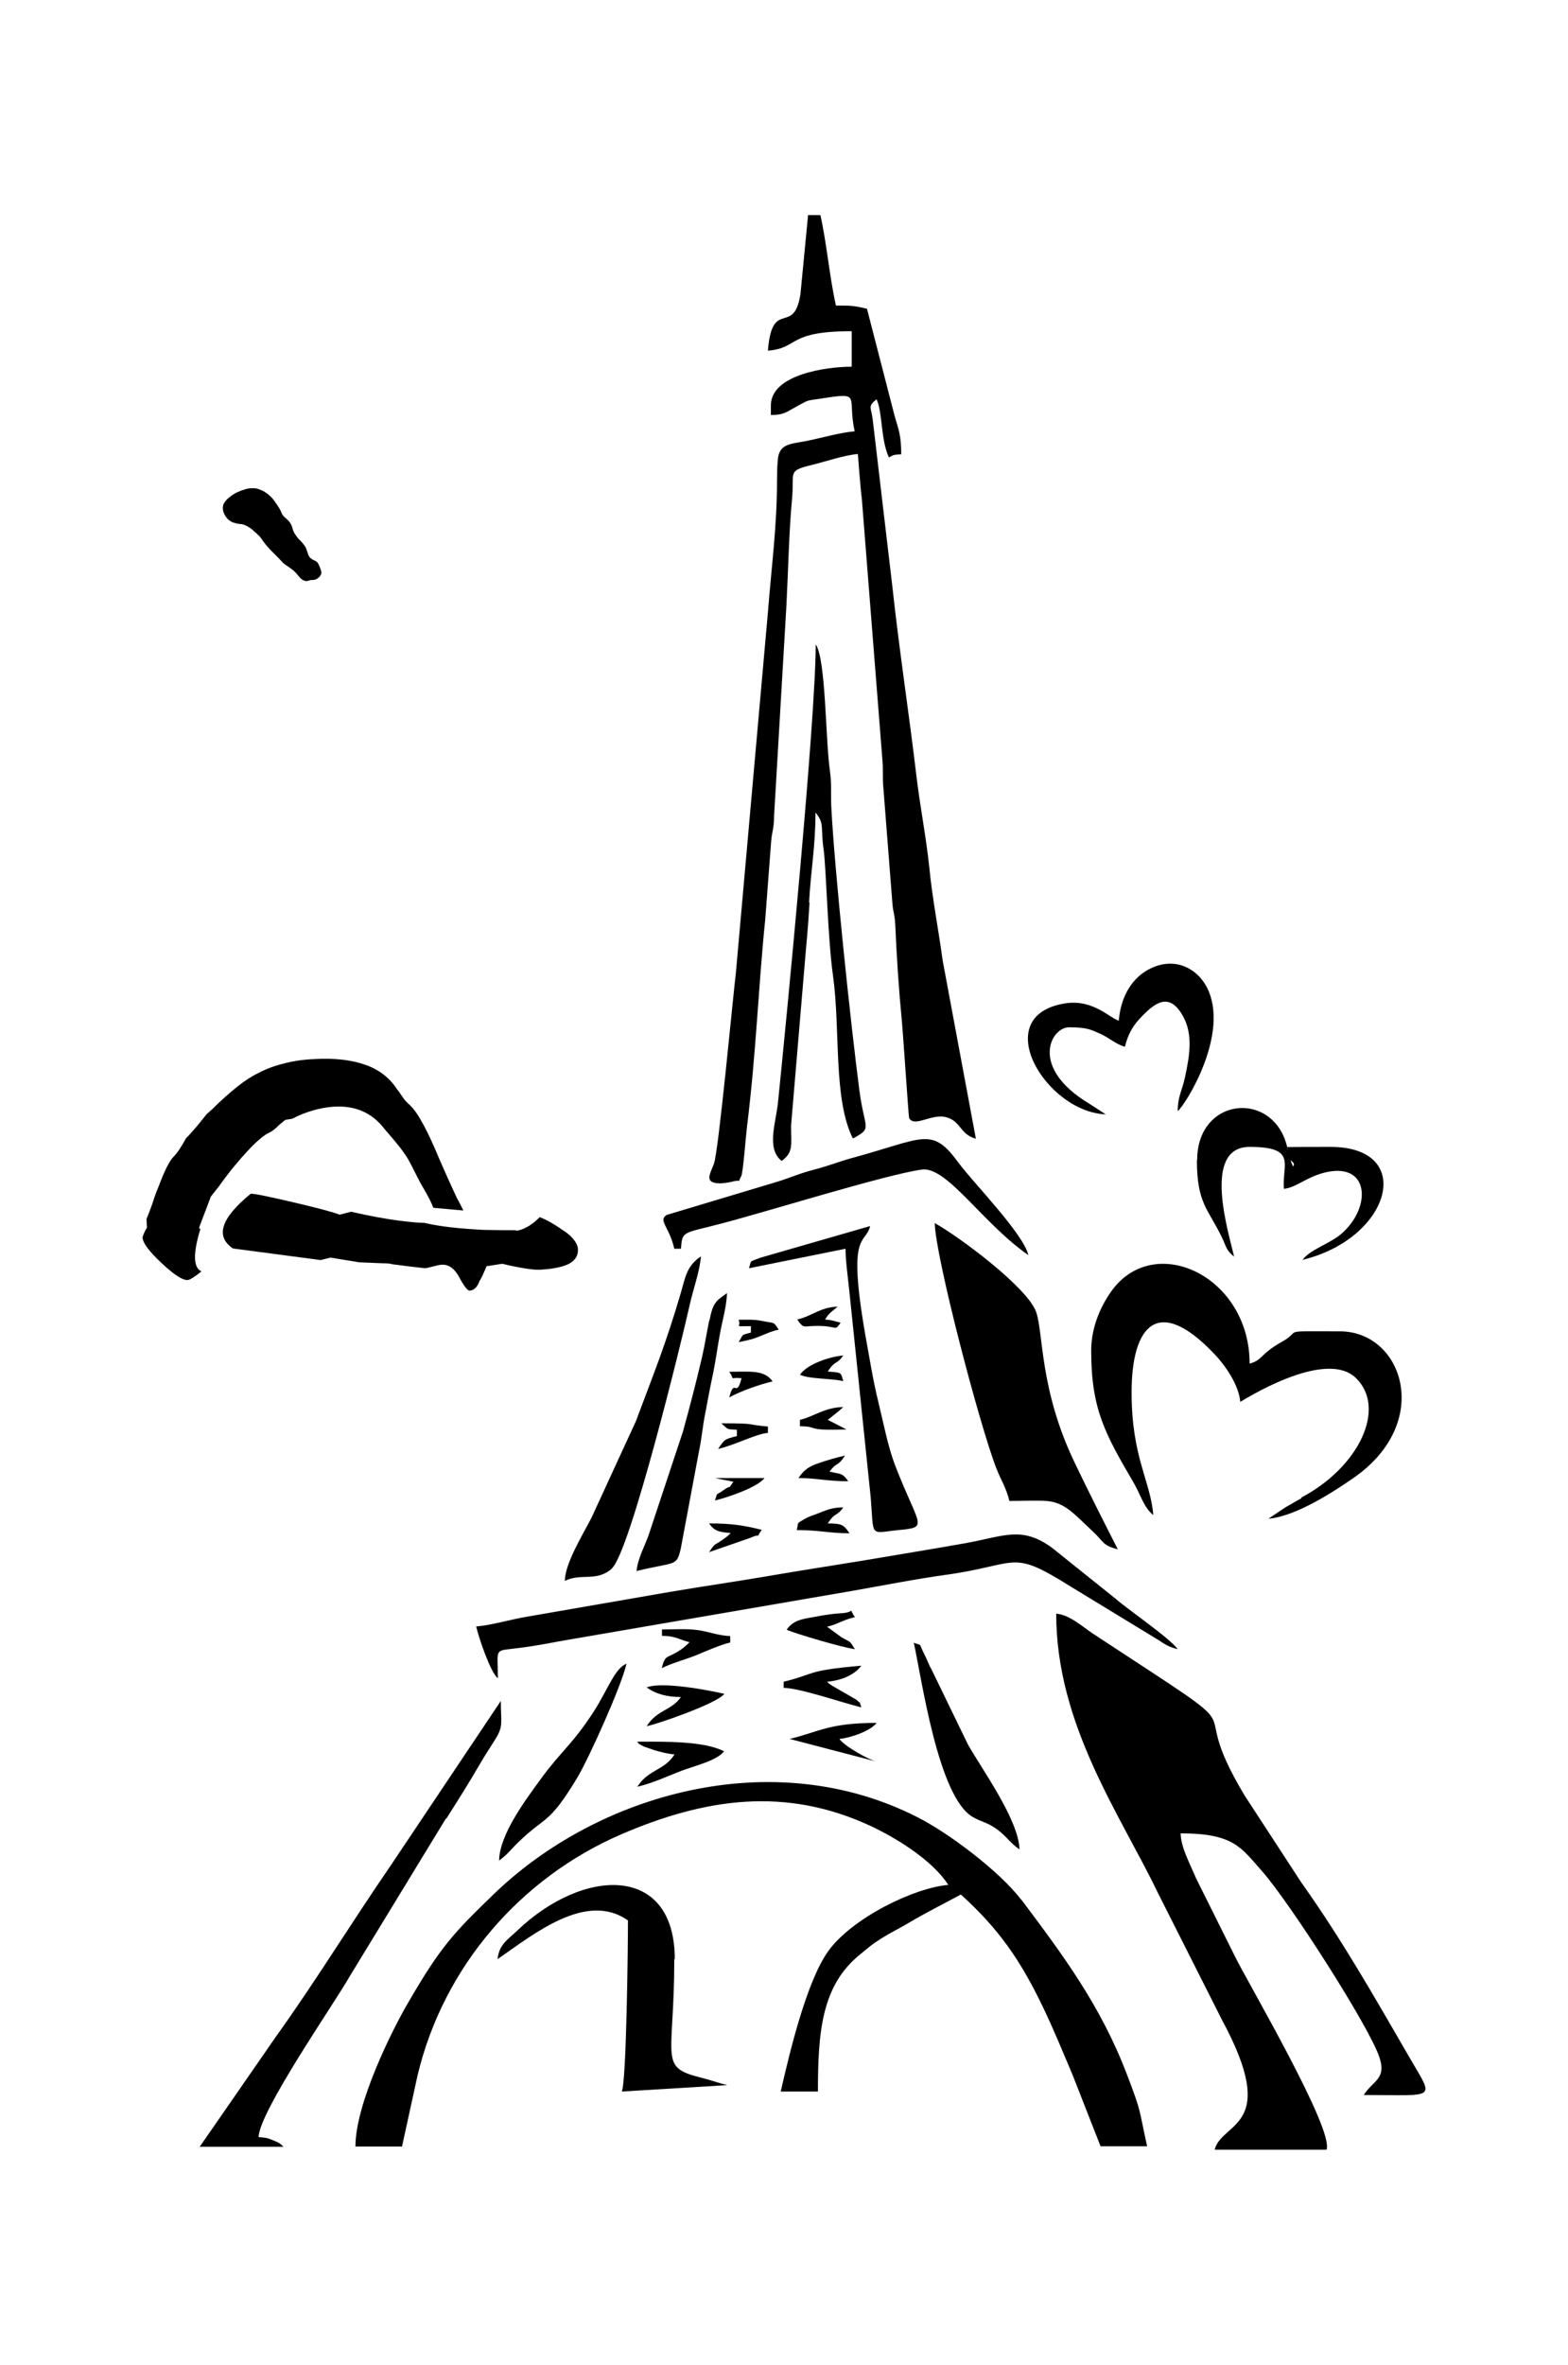
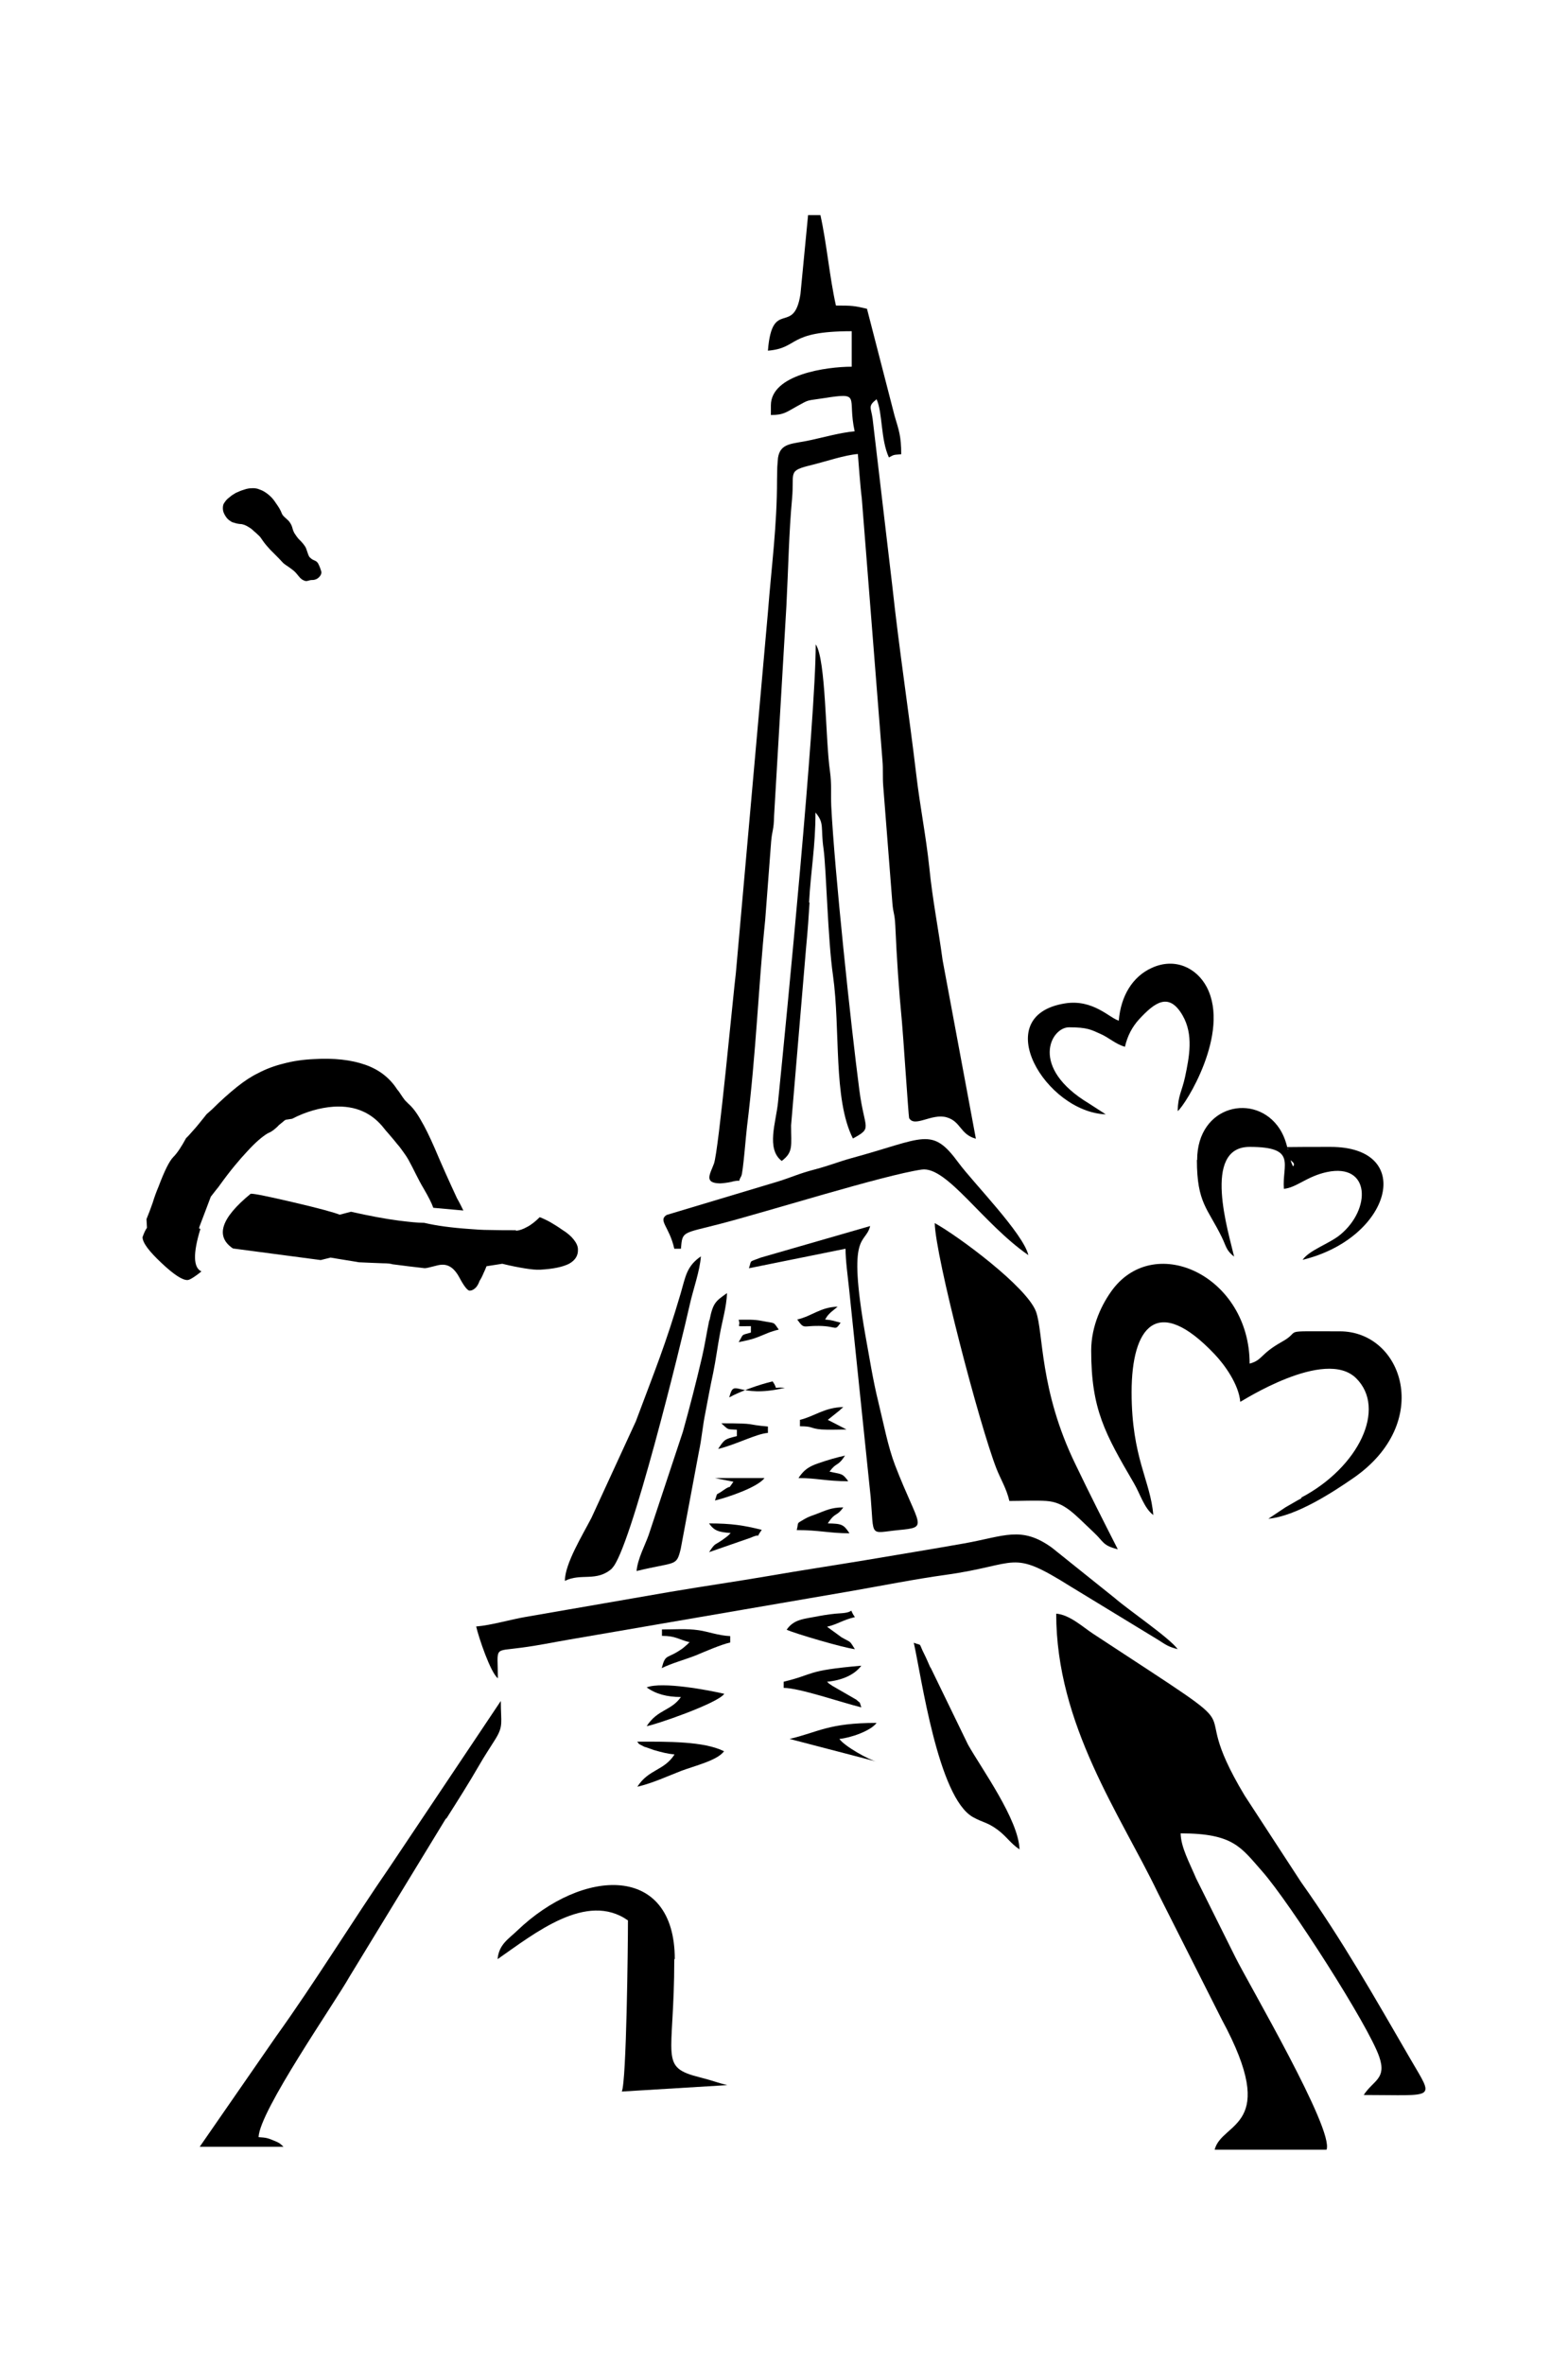
<svg xmlns="http://www.w3.org/2000/svg" version="1.1" id="Livello_1" x="0px" y="0px" viewBox="0 0 935.435 1409.767" style="enable-background:new 0 0 935.435 1409.767;" xml:space="preserve">
  <g id="Capa_1">
    <path d="M499.722,778.971c-10.437,0.294-15.141,5.586-24.108,7.644c4.263,6.027,3.234,3.675,12.936,3.822   c11.172,0.147,9.261,3.381,12.936-1.911c-4.263-1.029-4.263-1.47-9.261-1.911c1.47-2.205,1.029-1.911,3.381-4.263l0,0   L499.722,778.971L499.722,778.971L499.722,778.971z" />
    <path d="M446.949,756.039l57.476-11.613c0,6.909,1.323,16.317,2.205,24.696l12.789,123.332   c2.058,24.549-1.029,21.462,16.611,19.698c18.522-1.764,12.201-1.764-2.058-38.661c-4.263-11.172-6.762-24.549-9.996-37.779   c-3.234-13.083-5.292-26.46-7.791-40.131c-10.878-62.474,0-53.066,2.94-64.679l-65.267,18.816l0,0   c-7.497,2.94-5.292,1.176-7.056,6.321l0,0H446.949z" />
    <path d="M422.842,925.381l24.99-8.673c7.938-3.528,1.764,2.058,6.615-4.704c-10.731-2.646-17.934-3.822-31.458-3.822   c3.234,4.557,5.88,5.145,12.936,5.733c-1.323,1.176-0.294,0.588-2.94,2.646l0,0c-7.203,5.439-5.733,2.352-9.996,8.82l0,0H422.842z" />
    <path d="M435.043,833.213L435.043,833.213L435.043,833.213z" />
-     <path d="M435.043,833.066c6.615-3.675,17.787-7.644,25.872-9.555c-4.998-7.056-13.524-5.733-25.872-5.733   c4.116,5.88-1.176,3.087,7.35,3.822C439.159,834.242,438.277,820.718,435.043,833.066z" />
+     <path d="M435.043,833.066c6.615-3.675,17.787-7.644,25.872-9.555c4.116,5.88-1.176,3.087,7.35,3.822C439.159,834.242,438.277,820.718,435.043,833.066z" />
    <path d="M506.778,914.062L506.778,914.062c-3.528-5.292-4.557-5.733-12.936-5.88c4.557-7.056,4.998-3.675,9.261-9.555   c-7.35,0-10.584,1.911-16.464,4.116c-1.911,0.735-4.116,1.323-6.615,2.793c-5.292,3.234-3.381,1.323-4.704,6.615   C488.844,912.151,494.724,914.062,506.778,914.062L506.778,914.062L506.778,914.062z" />
    <path d="M439.6,852.323v3.822c-7.35,1.764-7.497,2.058-11.172,7.644c10.878-2.646,22.932-9.114,29.694-9.555v-3.822   c-14.112-1.176-5.292-1.911-27.783-1.911C435.043,852.764,433.426,851.882,439.6,852.323z" />
-     <path d="M322.883,1060.178c-9.408,12.936-24.843,33.369-25.137,48.95c4.998-3.528,7.056-6.615,11.613-11.025   c16.611-16.023,17.934-9.996,35.133-38.514c6.615-11.025,26.313-54.536,29.253-67.766c-6.909,2.646-11.172,15.435-19.257,28.077   C341.846,1039.599,334.79,1043.862,322.883,1060.178L322.883,1060.178L322.883,1060.178z" />
-     <path d="M477.231,819.542c5.439,2.646,18.375,2.058,25.872,3.822c-1.764-5.292-0.294-4.998-9.261-5.733   c4.557-7.056,4.998-3.675,9.261-9.555l0,0C495.312,808.664,481.641,813.074,477.231,819.542L477.231,819.542L477.231,819.542z" />
    <path d="M501.192,840.563h-0.147c0.294,0,0.735-0.735,1.029-0.882c0.147,0,0.588-0.588,1.029-0.882   c-11.466,0.294-16.905,5.439-25.872,7.644v3.822c8.232,0,5.733,1.323,12.936,1.911c4.41,0.294,10.29,0,14.847,0l-11.172-5.733   L501.192,840.563z" />
    <path d="M504.132,867.758L504.132,867.758c-4.851,1.029-10.437,2.646-15.876,4.557c-6.174,2.058-8.82,4.263-11.907,8.82   c10.878,0,16.758,1.911,29.694,1.911c-3.528-4.998-4.116-4.116-11.172-5.733C499.134,871.432,499.575,874.666,504.132,867.758   L504.132,867.758L504.132,867.758z" />
    <path d="M440.482,800.138L440.482,800.138c3.822-0.735,7.644-1.47,11.76-3.087c4.998-1.911,6.762-3.087,12.348-4.41   c-3.528-4.998-1.764-3.528-9.849-5.145c-4.998-1.029-8.967-0.735-14.112-0.735c1.911,4.704-3.675,3.822,7.35,3.822v3.822   c-6.468,1.764-4.116,0.735-7.35,5.733l0,0H440.482z" />
    <path d="M551.465,986.238c-3.822-7.497-0.882-4.851-6.321-6.909c4.557,20.139,14.406,92.168,35.28,103.928   c6.027,3.381,8.526,2.94,14.847,7.644c5.292,3.969,7.497,7.938,12.936,11.613c-0.441-17.64-22.785-48.362-30.723-62.474   l-22.344-46.01h-0.147C553.523,990.795,552.935,989.178,551.465,986.238L551.465,986.238L551.465,986.238z" />
    <path d="M691.114,977.712L691.114,977.712c4.557,2.94,5.88,3.969,11.466,5.439c-4.704-6.615-29.4-23.373-37.485-30.429   l-37.632-30.135c-18.228-13.083-28.224-6.762-52.184-2.499c-18.228,3.234-38.955,6.615-58.946,9.996   c-20.433,3.381-38.073,6.027-57.623,9.408c-18.963,3.234-39.249,6.174-59.24,9.555l-85.7,14.847   c-9.555,1.617-20.58,4.998-29.694,5.733c1.47,6.468,8.526,27.489,12.936,30.87c0-19.257-2.94-15.876,13.965-18.228   c10.29-1.323,19.11-3.234,28.665-4.851l168.46-28.959c18.522-3.234,37.632-7.056,55.712-9.555   c44.688-6.174,38.514-15.876,74.675,6.762L691.114,977.712L691.114,977.712L691.114,977.712z" />
    <path d="M522.948,1027.104c-28.665,0-34.545,5.439-51.89,9.555l51.89,13.524c-4.557-1.029-19.11-9.114-22.197-13.524   C507.219,1036.071,519.42,1031.955,522.948,1027.104z" />
    <path d="M776.373,892.747v0.441l0,0c-4.116,2.205-5.586,3.234-9.555,5.439l-10.143,6.762c16.611-1.47,38.808-16.023,50.714-24.255   c47.921-33.075,29.547-87.464-8.085-87.464s-21.609-0.882-34.692,6.321c-13.083,7.35-11.172,10.731-19.11,12.936   c0-51.743-55.712-78.203-81.584-44.393c-6.321,8.379-12.936,21.609-12.936,36.603c0,34.986,8.232,49.538,25.578,79.232   c3.675,6.321,6.027,14.7,11.466,18.816c-1.617-20.433-12.936-34.104-12.936-73.205c0-39.102,15.288-58.799,49.539-22.638   c5.88,6.174,14.406,17.934,15.288,28.371c0.441,0,50.42-32.487,69.089-14.112C827.381,839.681,810.623,874.666,776.373,892.747   L776.373,892.747L776.373,892.747z" />
    <path d="M435.631,975.36L435.631,975.36c-7.056-0.294-13.524-2.793-18.963-3.528c-7.056-1.029-14.553-0.441-21.756-0.441v3.822   c8.379,0,9.849,2.205,16.611,3.822c-0.294,0.294-0.882,0.294-1.029,0.882l-3.087,2.646c-9.555,6.909-10.29,2.793-12.642,11.907   c5.88-2.94,14.112-5.145,20.433-7.644c5.292-2.205,14.994-6.468,20.433-7.644V975.36L435.631,975.36L435.631,975.36z" />
    <path d="M467.529,1006.23c9.261,0,34.398,8.673,46.304,11.613c-1.47-4.263,0-1.764-2.94-4.557l-14.259-8.232   c-3.822-2.499-1.176-0.735-3.234-2.499c8.526-0.735,16.317-3.969,20.433-9.555c-33.81,2.94-27.342,4.998-46.304,9.555   L467.529,1006.23L467.529,1006.23L467.529,1006.23z" />
    <path d="M380.212,1065.176c9.261-2.205,18.081-6.321,26.019-9.408c8.085-3.087,21.609-6.174,25.725-11.76   c-12.054-6.027-33.663-5.733-51.89-5.733c1.617,1.47-0.441,0.735,4.41,3.087c0.441,0,5.439,1.911,5.586,1.911   c4.557,1.323,7.938,2.205,12.348,2.646C396.088,1055.768,386.974,1054.592,380.212,1065.176L380.212,1065.176L380.212,1065.176z" />
    <path d="M380.212,1065.176h-0.147H380.212z" />
    <path d="M489.138,963.307c-9.555,1.911-15.288,1.764-19.845,8.232c4.557,2.205,34.692,11.025,40.719,11.613   c-3.528-5.586-2.058-3.675-7.938-7.056l-8.673-6.321c6.321-1.47,9.555-4.116,16.611-5.733c-4.41-6.321,1.029-3.087-7.497-2.352l0,0   C496.782,961.984,492.519,962.719,489.138,963.307z" />
    <path d="M385.798,1005.936c5.439,3.969,12.201,5.733,20.433,5.733c-5.88,8.379-13.818,7.203-20.433,17.346   c3.675-0.294,42.189-13.377,46.305-19.257C423.283,1007.7,395.059,1002.261,385.798,1005.936L385.798,1005.936L385.798,1005.936z" />
    <polygon points="385.798,1005.936 385.798,1005.936 385.798,1005.936  " />
    <path d="M139.282,311.663l-0.441-0.294c1.323,0.441,2.646,0.882,4.41,1.029c1.617,0,3.381,0.735,4.998,1.764   c1.029,0.588,2.058,1.323,3.087,2.352c1.029,0.882,2.058,1.764,3.087,2.793c0.735,0.588,1.47,1.764,2.499,3.234   c1.029,1.47,2.499,3.234,4.263,5.145l3.381,3.381c1.176,1.176,2.499,2.499,3.822,3.969c0.588,0.735,1.764,1.617,3.381,2.646   c1.47,1.029,2.646,1.911,3.381,2.499c1.029,0.882,2.058,2.058,3.087,3.381c1.029,1.323,2.058,2.058,2.793,2.352   c1.029,0.588,1.911,0.588,2.793,0.294c0.882-0.294,1.617-0.441,2.499-0.441c1.617,0,2.94-0.588,3.969-1.617   c1.029-1.029,1.47-2.058,1.47-3.087c-0.588-2.205-1.323-3.969-2.058-5.292c-0.441-0.735-1.176-1.323-2.352-1.764   c-1.176-0.441-2.205-1.323-2.94-2.205c-0.294-0.588-0.735-1.617-1.176-3.087c-0.441-1.47-0.882-2.499-1.323-3.087   c-0.882-1.323-1.911-2.499-2.793-3.381c-1.029-0.882-1.911-2.058-2.793-3.381c-1.029-1.323-1.47-2.646-1.764-3.675   c-0.294-1.176-0.735-2.499-1.617-3.675c-0.441-0.735-1.176-1.47-2.352-2.499c-1.176-1.029-2.058-1.911-2.352-2.646   c-0.441-1.176-1.029-2.352-1.617-3.381c-0.735-1.176-1.323-2.058-2.058-3.087c-1.029-1.617-2.205-3.087-3.528-4.263   c-1.323-1.176-2.499-2.058-3.822-2.793c-1.029-0.588-2.352-1.029-3.528-1.47c-1.176-0.294-2.499-0.441-3.822-0.294   c-1.323,0-2.793,0.294-4.41,0.882c-1.617,0.441-3.234,1.176-4.851,1.911c-0.735,0.441-1.47,0.882-2.352,1.47   c-0.735,0.588-1.617,1.323-2.352,1.911c-0.882,0.735-1.617,1.764-2.205,2.646c-0.588,0.882-0.735,1.911-0.735,3.087   c0,1.911,0.735,3.528,1.764,4.998C135.754,309.605,137.371,310.781,139.282,311.663L139.282,311.663L139.282,311.663z" />
    <path d="M119.584,732.519h-0.735v-0.882c1.47-3.969,2.793-7.35,3.969-10.437l2.94-7.791c1.176-1.47,2.205-2.793,3.087-3.969   c1.029-1.176,1.764-2.205,2.499-3.234c6.027-8.379,11.613-14.994,16.317-19.992c4.704-5.145,8.82-8.673,12.054-10.584   c1.764-0.735,3.087-1.617,4.116-2.499c1.029-0.882,1.911-1.617,2.499-2.352c0.882-0.735,1.617-1.323,2.352-1.911   c0.588-0.588,1.176-1.029,1.764-1.323l3.822-0.588c4.263-2.205,8.379-3.822,12.495-4.998c4.116-1.176,8.085-1.911,12.201-2.205   c6.615-0.441,12.642,0.588,17.493,2.793c4.998,2.205,9.261,5.733,12.789,10.29c0.294,0.441,1.176,1.47,2.499,2.94   c1.323,1.617,3.087,3.528,5.145,6.174c1.617,1.764,2.793,3.528,3.969,5.145c1.176,1.617,2.058,2.94,2.793,4.263   c1.617,2.94,3.087,5.88,4.557,8.82c1.47,2.94,2.94,5.733,4.704,8.673c2.646,4.557,4.557,8.232,5.586,11.172l17.934,1.617   c-1.029-2.058-2.205-4.557-3.822-7.35c-4.851-10.437-9.261-20.286-13.23-29.694c-3.087-7.056-5.88-12.789-8.526-17.199   c-2.499-4.41-4.998-7.497-7.056-9.261l-2.205-2.205c-0.882-1.176-1.764-2.352-2.499-3.528c-0.735-1.176-1.47-2.205-2.058-2.793   c-4.41-6.909-10.731-11.907-19.11-14.847c-8.379-2.94-18.669-4.116-30.723-3.381c-6.468,0.294-12.495,1.176-17.934,2.646   c-5.439,1.323-10.584,3.234-15.288,5.733c-3.969,1.911-8.232,4.704-12.642,8.232c-4.557,3.675-9.408,7.938-14.7,13.23   c-1.029,0.882-1.764,1.617-2.646,2.352s-1.323,1.323-1.617,1.764c-2.94,3.675-5.292,6.615-7.203,8.673   c-1.911,2.205-3.234,3.675-4.116,4.41c-2.793,5.145-5.292,8.967-7.644,11.319c-2.352,2.352-5.292,8.232-8.82,17.64   c-1.323,3.087-2.499,6.321-3.528,9.702c-1.176,3.381-2.352,6.468-3.675,9.702l0.294,5.145c-0.882,1.176-1.764,3.087-2.646,5.586   c0,3.381,3.969,8.526,11.319,15.435c7.35,6.909,12.495,10.29,15.582,10.143c0.735,0,2.205-0.735,4.116-2.058   c1.176-0.735,2.499-1.764,4.116-3.087C115.321,755.745,115.027,747.366,119.584,732.519L119.584,732.519L119.584,732.519z" />
    <path d="M265.995,1084.139h0.294c6.909-10.878,13.524-21.315,19.551-31.752c3.381-5.88,6.027-9.702,9.408-15.141   c5.292-8.379,3.528-9.996,3.528-23.226l-66.149,98.783c-22.197,32.193-44.835,69.089-67.766,100.988l-45.716,66.002h49.979   c-2.352-2.205-2.205-2.205-5.733-3.675c-3.822-1.617-4.704-1.764-9.114-2.058c0.294-15.288,45.57-80.261,54.242-95.696   L265.995,1084.139L265.995,1084.139L265.995,1084.139z" />
    <path d="M841.493,1227.61L841.493,1227.61c-21.609-37.191-40.425-70.559-65.267-105.545l-33.663-51.596   c-39.837-66.296,18.081-25.284-90.551-96.578c-6.027-3.969-13.965-11.319-21.903-11.907c0,66.296,38.22,119.804,60.563,166.255   l38.22,75.704c35.133,64.973,0,60.563-4.263,77.615h66.737c4.704-11.76-46.451-98.783-54.389-114.806l-23.373-46.893   c-4.116-9.702-9.114-18.669-9.261-26.901c31.605,0,36.015,8.379,48.656,22.638c16.464,18.669,63.503,92.021,69.824,110.543   c4.557,13.23-3.528,13.965-9.261,22.785C857.075,1248.924,855.752,1252.158,841.493,1227.61L841.493,1227.61L841.493,1227.61z" />
-     <path d="M609.089,1132.355L609.089,1132.355c-12.642-16.611-42.924-39.543-61.886-49.097   c-86.141-43.806-190.51-13.965-252.396,45.716c-24.402,23.52-32.046,31.752-51.008,64.385   c-10.143,17.199-31.752,60.857-31.752,86.288h27.783l9.261-42.336c15.582-65.414,61.886-117.893,121.127-143.617   c50.42-21.756,98.489-28.812,149.497-4.998c16.17,7.644,36.897,20.727,46.01,34.986c-20.727,1.764-57.329,19.845-71.441,39.249   c-13.083,17.934-23.373,61.298-28.518,83.936h22.197c0-34.986,2.058-63.209,25.137-81.731c6.027-4.851,6.027-5.292,12.936-9.702   c5.88-3.675,10.143-5.586,15.582-8.82c10.29-6.174,20.727-11.319,31.605-17.199c22.638,20.433,35.574,39.249,48.803,66.737   c6.909,14.406,11.76,26.46,17.934,41.013l16.611,42.336h27.783c-5.292-23.814-3.087-19.404-12.201-43.218   c-15.582-40.719-38.073-70.853-62.915-103.928H609.089L609.089,1132.355z" />
    <path d="M237.918,727.668c-7.938-1.029-17.493-2.793-28.518-5.292l-6.762,1.764c-3.234-1.323-12.348-3.822-27.489-7.35   c-15.141-3.528-23.667-5.292-25.578-5.145c-17.787,14.553-21.315,25.431-10.584,32.634l52.331,6.909l5.88-1.47   c3.675,0.588,6.909,1.176,9.849,1.617c2.94,0.441,5.292,0.882,7.056,1.176c6.027,0.294,10.731,0.441,14.112,0.588   c3.234,0,5.145,0.294,5.88,0.588c6.468,0.882,12.936,1.617,19.257,2.352c1.029,0,2.646-0.441,4.998-1.029   c2.205-0.588,3.969-1.029,5.145-1.029c4.263-0.294,7.791,2.352,10.584,7.644c2.793,5.292,4.998,7.938,6.174,7.791   c1.176,0,2.205-0.588,3.234-1.47c1.029-0.882,1.911-2.352,2.646-4.41c0.882-1.323,1.617-2.793,2.205-4.263   c0.735-1.47,1.323-2.94,1.911-4.41l9.408-1.47c5.292,1.323,9.996,2.205,13.671,2.793c3.675,0.588,6.615,0.882,9.114,0.735   c7.644-0.441,13.23-1.617,17.052-3.528c3.675-2.058,5.439-4.851,5.292-8.526c0-1.911-0.882-3.822-2.499-5.88   c-1.617-2.058-3.822-3.969-6.909-5.88c-2.499-1.764-4.851-3.234-6.909-4.41c-2.058-1.176-4.263-2.205-6.468-3.087   c-2.646,2.646-5.292,4.704-7.644,5.88c-2.352,1.323-4.557,2.058-6.321,2.205l-0.441-0.294c-5.145,0-10.437,0-15.729-0.147   c-4.116,0-8.085-0.294-11.76-0.588c-10.584-0.735-19.551-1.911-27.048-3.675C248.943,728.991,243.945,728.403,237.918,727.668   L237.918,727.668L237.918,727.668z" />
    <path d="M402.262,1167.928h0.294c0-56.888-54.683-54.683-94.079-16.905c-4.998,4.851-10.878,8.085-11.613,16.905   c22.197-15.435,53.066-40.425,77.762-23.079c0,14.847-0.882,95.99-3.675,102.017l62.915-3.822   c-6.027-1.47-8.967-2.793-16.023-4.557C392.707,1232.167,402.262,1227.757,402.262,1167.928L402.262,1167.928L402.262,1167.928z" />
    <path d="M491.343,506.289c1.617,12.054,2.499,53.801,5.586,75.116c4.557,32.487,0,73.793,11.907,97.313   c12.054-6.615,6.909-4.998,3.822-28.959c-4.998-38.073-14.847-130.976-16.758-169.342c-0.294-7.644,0.294-12.789-0.735-20.433   c-2.793-19.11-2.352-66.737-8.526-75.851c0,44.541-17.346,222.409-22.491,272.976c-1.176,11.907-7.203,27.783,2.205,34.986   c7.056-5.292,5.586-9.114,5.586-21.168l8.967-106.133c0.882-8.967,1.617-19.257,2.058-26.754h-0.294   c1.029-19.11,3.822-33.222,3.822-53.654C492.078,491.001,489.432,493.206,491.343,506.289z" />
    <path d="M659.656,664.312l-9.996-6.468c-35.721-21.462-22.785-45.422-11.907-45.422s13.23,1.47,18.522,3.822   c5.439,2.352,9.114,6.174,14.847,7.791c1.47-6.468,4.263-11.76,8.379-16.317c9.261-9.996,17.787-16.611,26.019-2.352   c6.615,11.466,3.969,24.696,1.47,36.603c-1.911,8.82-4.263,11.172-4.41,20.433c4.557-3.528,31.605-46.599,17.346-73.94   c-6.027-11.466-18.963-17.787-32.781-11.466c-11.466,5.145-18.522,16.758-19.698,31.458c-5.439-1.47-15.288-12.936-32.046-10.29   C589.244,605.513,623.936,662.989,659.656,664.312L659.656,664.312L659.656,664.312z" />
    <path d="M660.097,664.312h-0.441h0.294C659.95,664.459,660.097,664.312,660.097,664.312L660.097,664.312L660.097,664.312z" />
    <path d="M713.898,691.507L713.898,691.507C713.898,691.36,713.898,691.507,713.898,691.507z" />
    <path d="M714.045,691.507L714.045,691.507c0,25.725,6.468,28.812,14.847,46.01c2.793,5.733,2.499,7.791,7.35,11.613   c-3.234-14.259-19.404-65.414,9.261-65.414s19.257,10.584,20.433,24.99c7.35-0.588,13.818-7.497,25.725-9.996   c25.872-5.439,26.46,22.05,7.938,37.338c-6.615,5.439-18.375,9.114-22.491,14.994c52.772-12.789,67.913-67.325,16.611-67.325   s-21.609,0.588-25.431,1.47c-1.029-3.969-2.058-7.791-4.851-12.201c-14.259-21.903-49.244-14.406-49.244,18.522L714.045,691.507   L714.045,691.507z M771.375,695.329c-0.588-1.176-1.029-2.352-1.47-3.675C771.669,692.977,772.698,694.153,771.375,695.329z" />
    <path d="M666.859,923.617c-8.673-17.052-16.758-32.928-25.284-50.714c-21.609-44.393-18.963-78.497-23.52-90.992   c-5.439-14.7-46.305-44.982-60.416-52.772c0.441,20.139,26.754,120.686,36.897,146.557c2.646,6.615,5.88,11.613,7.644,19.11   c6.909,0,15.582-0.441,22.197,0h-0.147c11.025,0.735,16.611,7.791,28.224,18.669C658.627,919.207,657.598,921.265,666.859,923.617   L666.859,923.617L666.859,923.617z" />
    <path d="M423.283,787.056h-0.147c-1.764,8.526-2.646,14.847-4.41,22.344c-3.528,15.141-7.203,29.253-11.319,44.099l-20.433,61.592   c-2.058,5.88-6.615,14.259-7.203,21.462c23.667-5.733,23.667-2.499,26.313-13.083l10.878-58.064   c1.617-7.35,2.205-15.288,3.822-23.079c1.47-7.644,2.793-15.141,4.704-23.961c1.617-7.938,2.646-16.023,3.969-22.932   c1.47-8.232,3.969-16.317,4.263-24.549C426.811,775.737,425.341,776.766,423.283,787.056L423.283,787.056L423.283,787.056z" />
    <path d="M406.231,744.426c0.882-10.584,0.735-8.967,22.932-14.7c27.93-7.203,98.195-29.253,120.686-32.487   c14.994-2.205,36.309,32.046,63.65,51.008c-2.94-12.789-32.928-43.218-41.601-54.977c-16.17-22.05-20.286-14.7-64.091-2.793   c-7.938,2.205-12.642,4.263-21.462,6.615c-10.143,2.646-13.524,4.557-22.491,7.35l-66.149,19.845   c-5.292,3.381,1.617,6.909,4.557,20.139L406.231,744.426L406.231,744.426L406.231,744.426z" />
    <path d="M365.218,934.936h-0.147c10.878-9.996,41.601-135.385,46.452-157.288c1.911-8.673,6.027-19.992,6.615-28.665   c-8.526,5.88-9.114,11.907-12.054,22.05c-9.114,30.87-15.141,45.275-26.754,76.292l-26.46,57.476   c-5.292,10.29-15.876,27.342-15.876,37.632C346.697,937.582,355.957,943.315,365.218,934.936z" />
    <path d="M456.063,881.135h-29.547l11.025,2.205c-4.263,5.88,0,0.882-5.88,4.998c-5.439,3.969-3.087,0.441-5.145,6.174   C434.455,892.6,452.094,886.573,456.063,881.135L456.063,881.135L456.063,881.135z" />
    <path d="M456.21,880.987L456.21,880.987z" />
    <path d="M429.604,705.471L429.604,705.471c1.029,0,4.851-0.441,6.615-0.882c7.497-2.058,3.087,1.617,6.027-3.528   c1.029-1.764,2.793-24.696,3.381-29.253c5.586-45.129,6.762-83.348,10.878-123.479l3.528-46.452   c0.588-7.203,1.617-6.762,1.764-15.435l7.35-125.243c1.176-22.785,1.47-43.365,3.381-63.944c1.47-16.17-3.087-16.464,12.054-20.139   c8.82-2.205,18.963-5.733,27.195-6.468c0.588,6.468,1.323,18.375,2.352,26.46l12.348,156.553c0.441,4.998,0,9.849,0.441,14.994   l5.439,69.53c0.588,7.203,1.323,5.439,1.764,13.671c0.882,19.845,2.058,37.632,3.969,57.476c0.441,3.822,3.969,56.741,4.263,57.182   c3.234,5.88,13.377-2.94,22.344-0.441c8.673,2.499,7.938,10.143,17.493,12.789l-19.845-106.427   c-2.646-19.551-6.027-36.015-7.938-55.271c-2.058-19.404-5.439-35.574-7.791-55.418c-4.263-36.015-10.29-75.263-14.259-112.16   l-11.76-99.812c-0.882-6.909-3.087-7.497,2.352-11.76c3.675,8.085,2.352,23.814,7.35,34.692c3.381-1.764,2.352-1.47,7.35-1.911   c0-11.025-1.47-14.406-3.969-22.932l-16.464-63.797c-7.644-1.764-8.673-1.911-18.522-1.911c-3.822-17.052-5.439-36.75-9.261-53.948   h-7.35l-4.557,47.186c-3.969,25.284-16.905,1.911-19.404,33.663c18.963-1.617,11.025-11.613,49.979-11.613v21.168   c-14.847,0-48.215,4.557-48.215,23.079v5.733c7.938,0,9.702-2.058,15.435-5.145c7.938-4.41,5.586-3.234,15.729-4.851   c23.373-3.675,14.259-1.029,18.816,19.698c-8.526,0.735-19.404,3.822-26.46,5.292c-10.437,2.352-17.787,1.323-19.257,10.437   c0,0.294-0.441,4.704-0.441,5.586c0,2.499-0.147,4.851-0.147,7.35c0,28.077-3.234,51.008-5.439,79.232l-19.11,214.912   c-1.47,11.613-10.29,106.28-13.083,113.777C423.577,700.032,419.755,705.324,429.604,705.471z" />
  </g>
</svg>